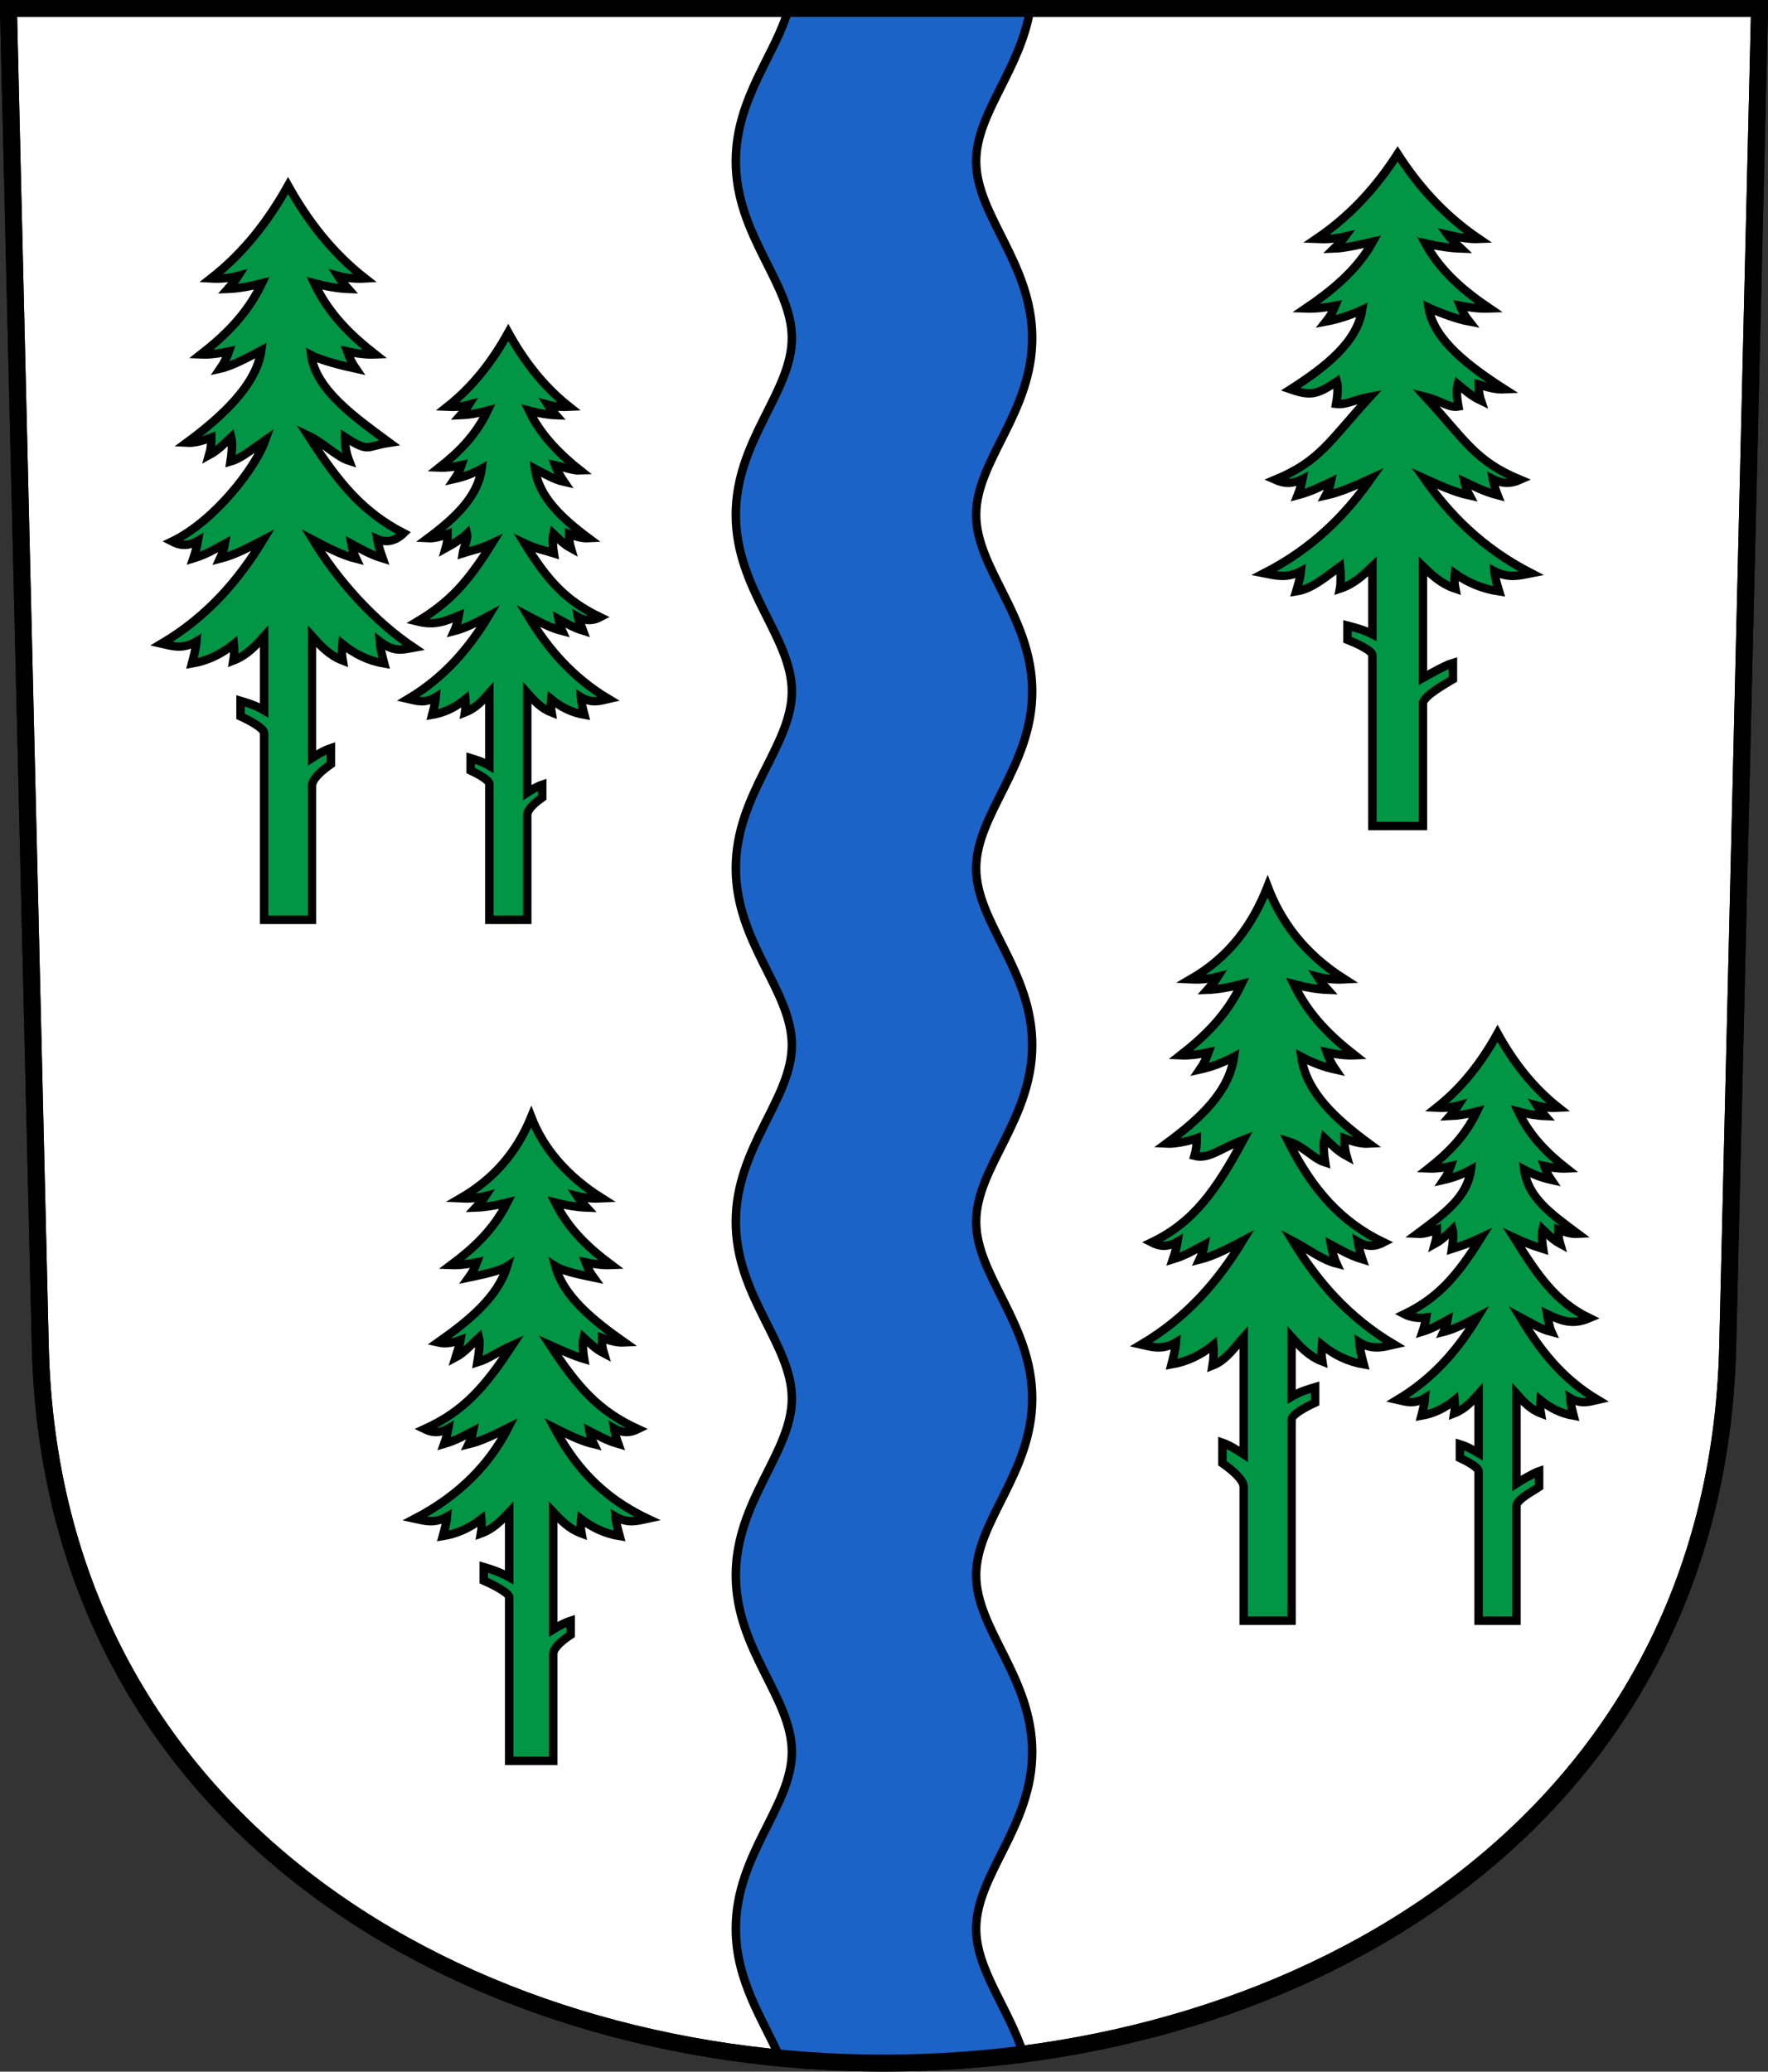
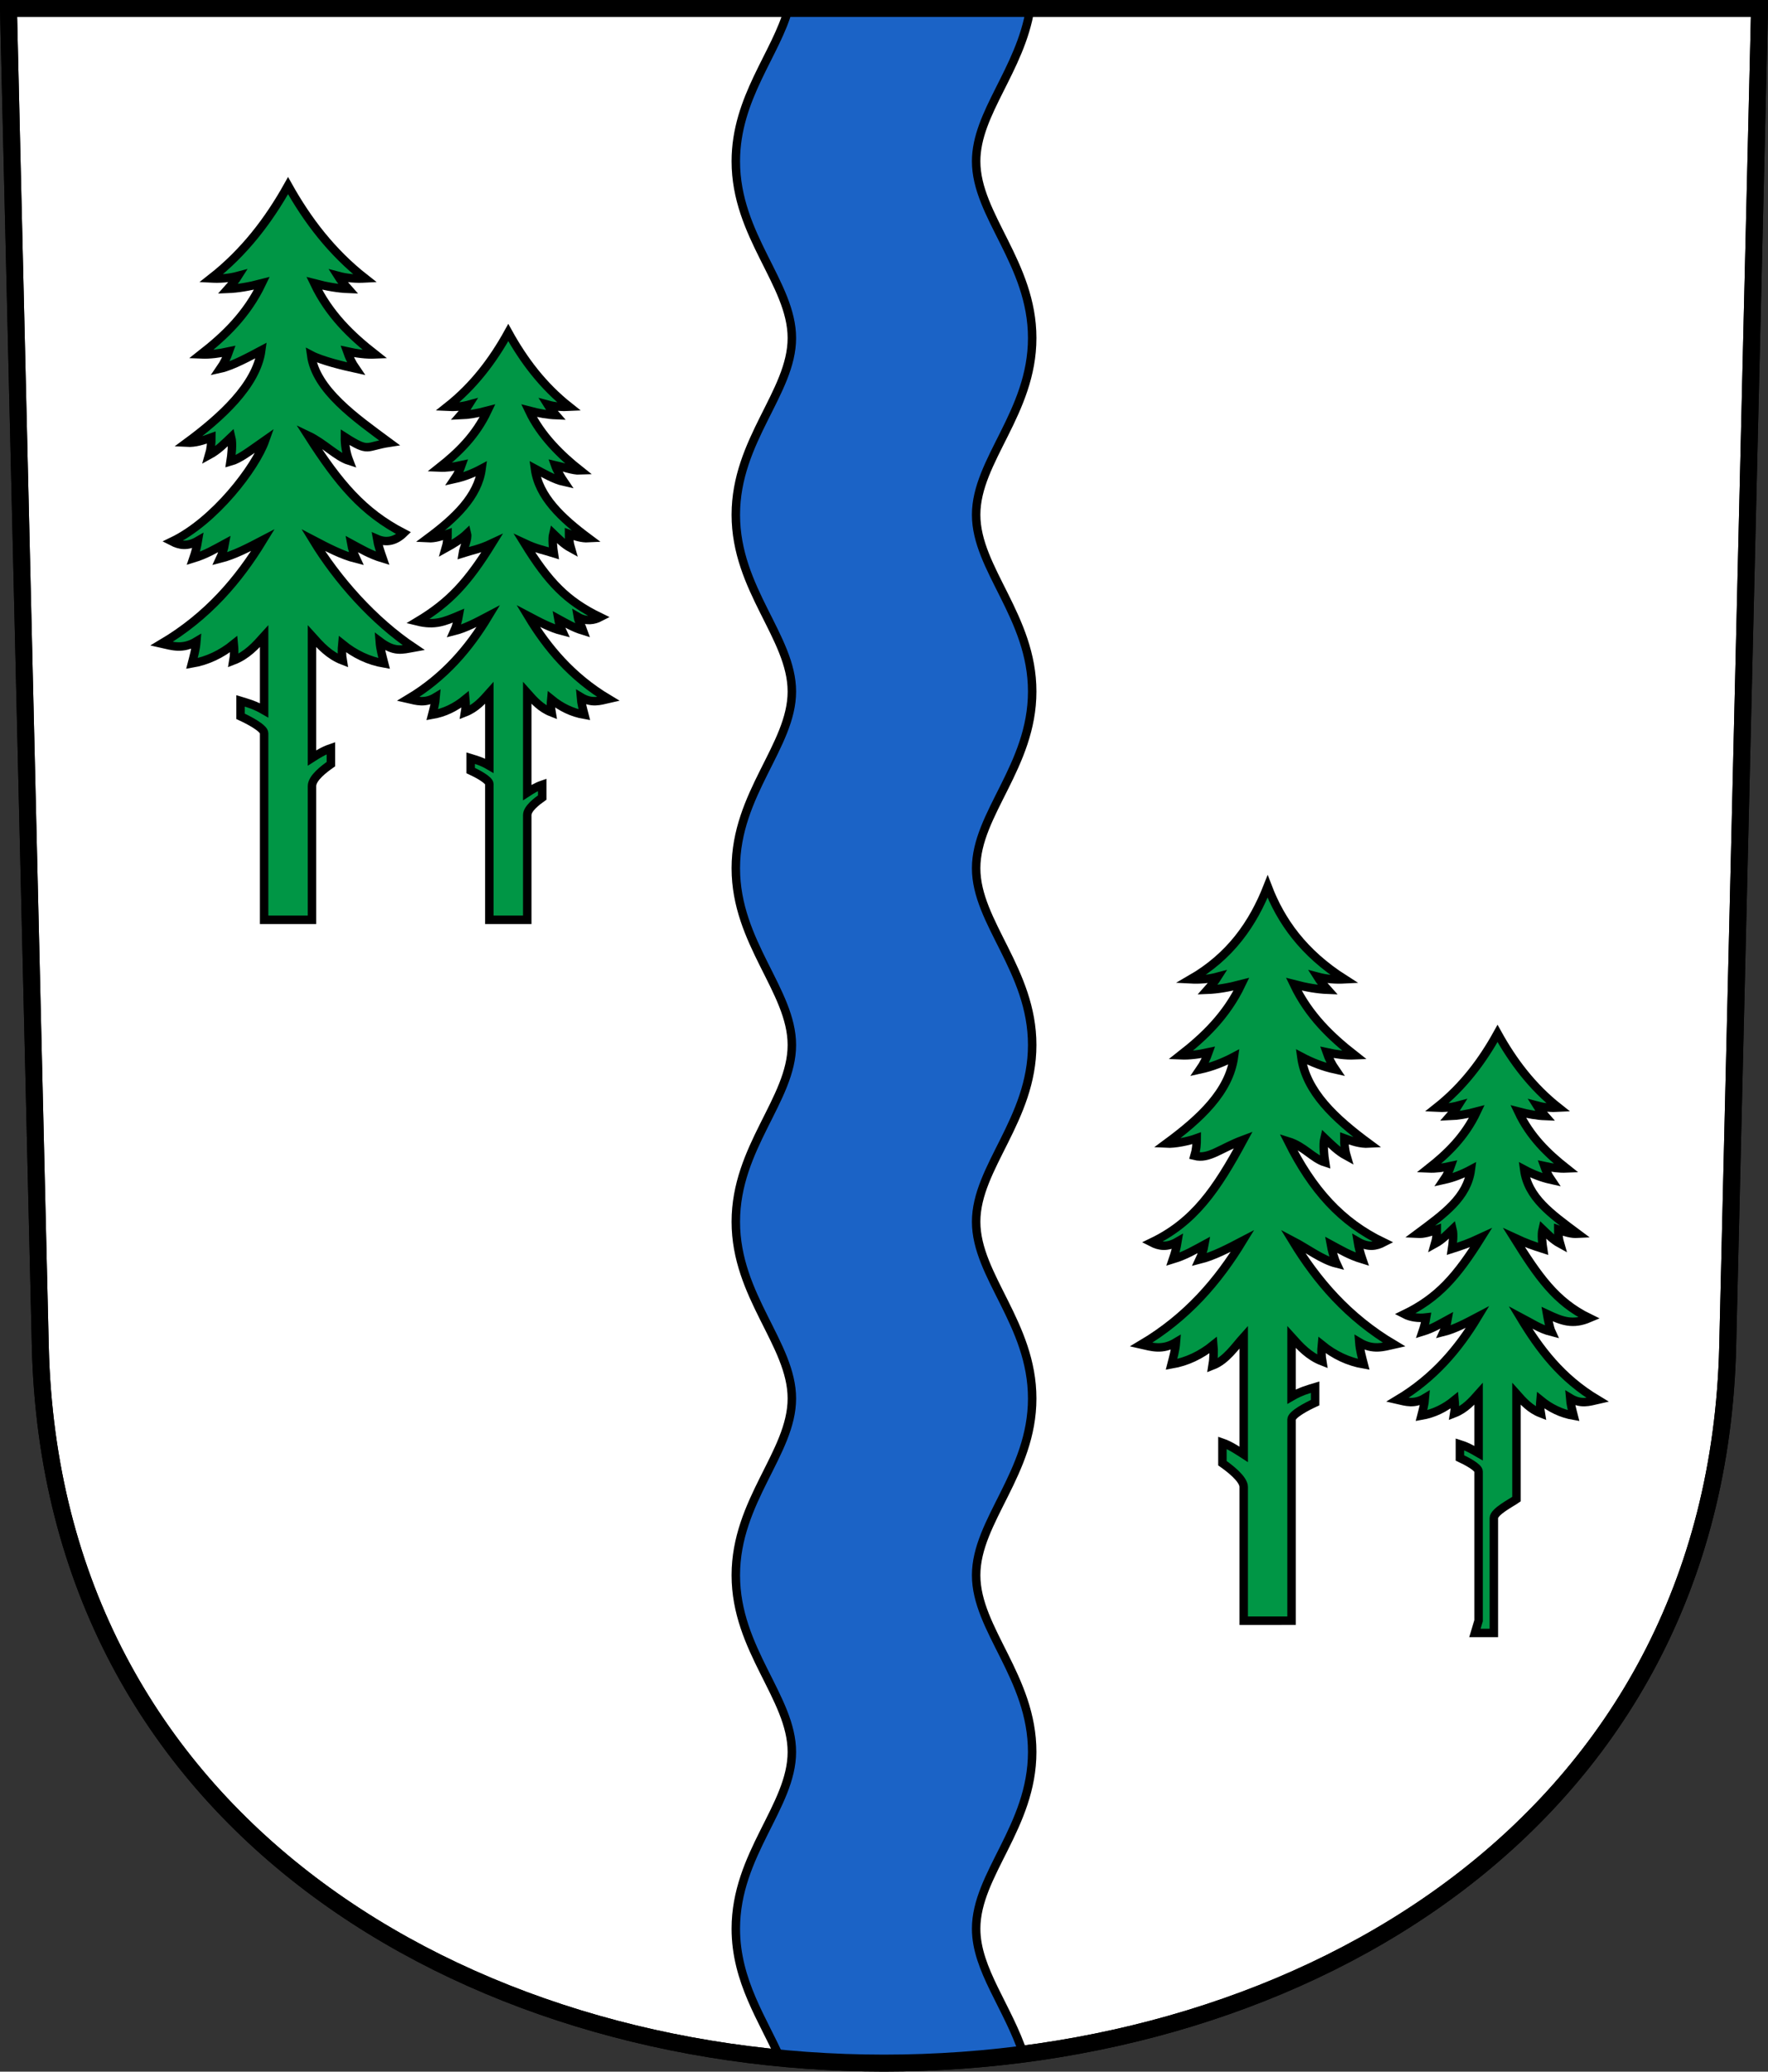
<svg xmlns="http://www.w3.org/2000/svg" xmlns:ns1="http://www.inkscape.org/namespaces/inkscape" xmlns:ns2="http://sodipodi.sourceforge.net/DTD/sodipodi-0.dtd" version="1.0" width="208.86" height="244.66" id="svg2780" ns1:version="0.92.5 (2060ec1f9f, 2020-04-08)" ns2:docname="Neckertal-blazon.svg">
  <rect width="100%" height="100%" fill="#333333" stroke="none" />
  <ns2:namedview pagecolor="#ffffff" bordercolor="#666666" borderopacity="1" objecttolerance="10" gridtolerance="10" guidetolerance="10" ns1:pageopacity="0" ns1:pageshadow="2" ns1:window-width="3287" ns1:window-height="1417" id="namedview25" showgrid="false" ns1:zoom="1.4142136" ns1:cx="-92.989699" ns1:cy="95.471036" ns1:window-x="-8" ns1:window-y="-8" ns1:window-maximized="1" ns1:current-layer="svg2780" ns1:measure-start="104.255,149.787" ns1:measure-end="104.255,126.383" showguides="true" ns1:object-paths="true" ns1:snap-intersection-paths="true" ns1:snap-object-midpoints="true" />
  <defs id="defs2782" />
  <path id="path9987-9-9-4-6" style="opacity:1;fill:#1b63c6;fill-opacity:1;stroke:#000000;stroke-width:1;stroke-miterlimit:20;stroke-dasharray:none;stroke-dashoffset:4.58;stroke-opacity:1" d="M 93.515,1.037 C 91.894,6.8 87.471,12.253 87.471,18.196 c 0,7.276 6.631,13.819 6.631,21.094 0,7.275 -6.631,13.819 -6.631,21.094 0,7.276 6.631,13.819 6.631,21.094 0,7.275 -6.631,13.819 -6.631,21.094 0,7.276 6.631,13.819 6.631,21.094 0,7.275 -6.631,13.819 -6.631,21.094 0,7.276 6.631,13.819 6.631,21.094 0,7.275 -6.631,13.819 -6.631,21.094 0,7.276 6.631,13.819 6.631,21.094 0,7.275 -6.631,13.819 -6.631,21.094 0,4.833 2.926,9.343 4.89,13.958 8.993,1.668 18.079,1.024 27.189,-0.231 -1.962,-4.535 -4.791,-8.975 -4.791,-13.727 0,-7.276 6.631,-13.819 6.631,-21.094 0,-7.275 -6.631,-13.819 -6.631,-21.094 0,-7.276 6.631,-13.819 6.631,-21.094 0,-7.275 -6.631,-13.819 -6.631,-21.094 0,-7.276 6.631,-13.819 6.631,-21.094 0,-7.275 -6.631,-13.819 -6.631,-21.094 0,-7.276 6.631,-13.819 6.631,-21.094 0,-7.275 -6.631,-13.819 -6.631,-21.094 0,-7.276 6.631,-13.819 6.631,-21.094 0,-7.275 -6.631,-13.819 -6.631,-21.094 0,-5.952 4.438,-11.414 6.052,-17.188 z" ns1:connector-curvature="0" ns2:nodetypes="csssssssssssccssssssssssscc" />
  <path ns1:connector-curvature="0" style="fill:#ffffff;fill-opacity:1;fill-rule:evenodd;stroke:#000000;stroke-width:2;stroke-linecap:butt;stroke-miterlimit:4;stroke-dashoffset:0;stroke-opacity:1" id="path4212" d="m 1,1 3.761,158.003 c 2.686,112.859 196.652,112.859 199.338,0 L 207.86,1 Z" />
  <path id="path11090-2" style="opacity:1;fill:#009645;fill-opacity:1;stroke:#000000;stroke-width:1;stroke-miterlimit:4;stroke-dasharray:none;stroke-dashoffset:4.58;stroke-opacity:1" d="M 31.201,108.63 V 86.588 c 0,-0.607 -1.847,-1.559 -2.784,-1.989 v -1.823 c 0.848,0.259 1.654,0.46 2.784,1.116 v -8.761 c -1.016,1.131 -2.033,2.26 -3.624,2.873 0.112,-0.648 0.108,-1.296 0.044,-1.945 -1.477,1.198 -3.119,1.984 -4.95,2.298 0.215,-0.838 0.456,-1.656 0.53,-2.607 -1.609,0.966 -2.842,0.551 -4.11,0.265 5.453,-3.233 9.097,-7.515 11.977,-12.242 -1.694,0.883 -3.388,1.785 -5.082,2.21 0.271,-0.579 0.47,-1.168 0.575,-1.768 -1.149,0.619 -2.227,1.273 -3.712,1.724 0.239,-0.692 0.416,-1.385 0.53,-2.077 -1.239,0.722 -2.164,0.544 -3.049,0.088 5.007,-2.404 9.85,-8.694 11.001,-11.96 -1.902,1.33 -3.025,2.216 -4.096,2.514 0.115,-0.738 0.27,-2.108 0.077,-2.884 -0.795,0.752 -1.532,1.538 -2.607,2.121 0.206,-0.692 0.266,-1.385 0.265,-2.077 -0.952,0.35 -1.907,0.674 -2.917,0.619 4.02,-2.967 8.256,-6.788 8.812,-10.909 -1.258,0.667 -3.4,1.845 -4.834,2.159 0.453,-0.655 0.771,-1.337 1.016,-2.033 -1.131,0.247 -2.243,0.4 -3.315,0.354 2.806,-2.197 5.423,-4.673 7.204,-8.397 -1.517,0.398 -2.858,0.619 -4.022,0.663 0.437,-0.492 0.881,-0.975 1.237,-1.547 -1.108,0.298 -2.177,0.364 -3.226,0.309 3.957,-3.1 6.81,-6.863 9.104,-10.96 2.294,4.098 5.147,7.86 9.104,10.96 -1.049,0.055 -2.118,-0.011 -3.226,-0.309 0.356,0.572 0.801,1.055 1.237,1.547 -1.164,-0.044 -2.504,-0.265 -4.022,-0.663 1.78,3.724 4.398,6.2 7.204,8.397 -1.072,0.046 -2.184,-0.106 -3.315,-0.354 0.245,0.696 0.563,1.378 1.016,2.033 -1.434,-0.313 -4.014,-0.93 -5.272,-1.596 0.556,4.121 5.229,7.38 9.249,10.347 -2.834,0.429 -2.346,1.199 -5.259,-0.663 -0.01,0.889 0.139,1.869 0.497,2.795 -1.477,-0.469 -2.977,-2.094 -4.828,-2.972 3.642,5.691 6.48,9.047 11.27,11.524 -0.905,0.878 -1.977,1.196 -3.138,0.685 0.114,0.692 0.424,1.595 0.663,2.287 -1.486,-0.45 -2.564,-1.105 -3.712,-1.724 0.105,0.6 0.303,1.188 0.575,1.768 -1.694,-0.425 -3.388,-1.326 -5.082,-2.21 2.879,4.727 7.149,9.54 11.883,12.711 -1.385,0.247 -2.282,0.576 -4.016,-0.734 0.074,0.951 0.315,1.769 0.53,2.607 -1.831,-0.314 -3.472,-1.101 -4.95,-2.298 -0.064,0.648 -0.068,1.296 0.044,1.945 -1.591,-0.613 -2.608,-1.742 -3.624,-2.873 v 14.385 c 0.652,-0.42 1.366,-0.866 2.232,-1.16 v 1.889 c -0.781,0.549 -2.232,1.628 -2.232,2.585 v 15.799 h -2.828 z" ns1:connector-curvature="0" ns2:nodetypes="ccccccccccccccccccccccccccccccccccccccccccccccccccccccccccccccc" />
  <path id="path11090-2-5" style="opacity:1;fill:#009645;fill-opacity:1;stroke:#000000;stroke-width:1;stroke-miterlimit:4;stroke-dasharray:none;stroke-dashoffset:4.58;stroke-opacity:1" d="m 152.576,191.403 v -23.765 c 0,-0.607 1.847,-1.559 2.784,-1.989 v -1.823 c -0.848,0.259 -1.654,0.46 -2.784,1.116 v -7.038 c 1.016,1.131 2.033,2.26 3.624,2.873 -0.112,-0.648 -0.108,-1.296 -0.044,-1.945 1.477,1.198 3.119,1.984 4.95,2.298 -0.215,-0.838 -0.456,-1.656 -0.53,-2.607 1.609,0.966 2.842,0.551 4.11,0.265 -5.453,-3.233 -9.097,-7.515 -11.977,-12.242 1.694,0.883 3.477,2.249 5.171,2.674 -0.271,-0.579 -0.558,-1.632 -0.663,-2.232 1.149,0.619 2.227,1.273 3.712,1.724 -0.239,-0.692 -0.416,-1.385 -0.53,-2.077 1.239,0.722 2.164,0.544 3.049,0.088 -5.007,-2.404 -8.397,-6.182 -11.27,-11.932 1.886,0.581 2.887,2.017 4.364,2.486 -0.116,-0.738 -0.27,-2.108 -0.077,-2.884 0.795,0.752 1.532,1.538 2.607,2.121 -0.206,-0.692 -0.266,-1.385 -0.265,-2.077 0.952,0.35 1.907,0.674 2.917,0.619 -4.02,-2.967 -7.444,-6.132 -7.999,-10.253 1.258,0.667 2.587,1.189 4.022,1.503 -0.453,-0.655 -0.771,-1.337 -1.016,-2.033 1.131,0.247 2.243,0.4 3.315,0.354 -2.806,-2.197 -5.423,-4.673 -7.204,-8.397 1.517,0.398 2.858,0.619 4.022,0.663 -0.437,-0.492 -0.881,-0.975 -1.237,-1.547 1.108,0.298 2.177,0.364 3.226,0.309 -4.873,-3.1 -7.539,-6.863 -9.104,-10.96 -1.724,4.383 -4.39,8.239 -9.104,10.96 1.049,0.055 2.118,-0.011 3.226,-0.309 -0.356,0.572 -0.801,1.055 -1.237,1.547 1.164,-0.044 2.504,-0.265 4.022,-0.663 -1.78,3.724 -4.398,6.2 -7.204,8.397 1.072,0.046 2.184,-0.106 3.315,-0.354 -0.245,0.696 -0.563,1.378 -1.016,2.033 1.434,-0.313 2.764,-0.836 4.022,-1.503 -0.556,4.121 -3.979,7.286 -7.999,10.253 1.01,0.055 2.653,-0.284 3.604,-0.634 0.001,0.692 -0.059,1.385 -0.265,2.077 1.726,0.431 3.008,-0.864 5.769,-1.895 -3.185,5.907 -5.825,9.716 -10.832,12.12 0.886,0.455 1.81,0.634 3.049,-0.088 -0.114,0.692 -0.291,1.385 -0.53,2.077 1.486,-0.45 2.564,-1.105 3.712,-1.724 -0.105,0.6 -0.303,1.188 -0.575,1.768 1.694,-0.425 3.388,-1.326 5.082,-2.21 -2.879,4.727 -6.524,9.009 -11.977,12.242 1.268,0.286 2.501,0.701 4.11,-0.265 -0.074,0.951 -0.315,1.769 -0.53,2.607 1.831,-0.314 3.472,-1.101 4.95,-2.298 0.064,0.648 0.024,1.783 -0.088,2.431 1.591,-0.613 2.653,-2.228 3.668,-3.359 v 13.854 c -0.652,-0.42 -1.647,-1.084 -2.513,-1.379 v 2.421 c 0.781,0.549 2.513,1.847 2.513,2.804 v 15.799 h 2.828 z" ns1:connector-curvature="0" ns2:nodetypes="ccccccccccccccccccccccccccccccccccccccccccccccccccccccccccccccc" />
-   <path id="path11090-2-6" style="opacity:1;fill:#009645;fill-opacity:1;stroke:#000000;stroke-width:1;stroke-miterlimit:4;stroke-dasharray:none;stroke-dashoffset:4.58;stroke-opacity:1" d="M 60.154,207.957 V 188.627 c 0,-0.532 -2.146,-1.588 -3.008,-1.965 v -1.599 c 0.78,0.227 1.968,0.625 3.008,1.2 v -7.684 c -0.934,0.992 -1.87,1.982 -3.333,2.519 0.103,-0.568 0.099,-1.137 0.041,-1.705 -1.359,1.05 -2.869,1.74 -4.552,2.015 0.198,-0.735 0.419,-1.453 0.488,-2.287 -1.48,0.847 -2.614,0.483 -3.78,0.233 5.339,-2.789 8.86,-6.52 11.015,-10.736 -1.558,0.775 -3.116,1.565 -4.674,1.938 0.25,-0.508 0.432,-1.024 0.528,-1.55 -1.057,0.543 -2.048,1.116 -3.414,1.512 0.22,-0.607 0.383,-1.214 0.488,-1.822 -1.139,0.633 -1.99,0.477 -2.805,0.077 4.605,-2.108 7.077,-4.878 10.365,-9.908 -1.734,0.77 -2.766,1.61 -4.124,2.021 0.106,-0.647 0.359,-2.246 0.182,-2.927 -0.731,0.659 -1.762,1.835 -2.752,2.346 0.19,-0.607 0.493,-1.572 0.575,-2.065 -0.831,0.304 -1.677,0.525 -2.661,0.3 3.697,-2.602 7.072,-5.377 8.162,-8.992 -0.902,0.585 -3.184,1.043 -4.504,1.318 0.417,-0.574 0.709,-1.172 0.935,-1.783 -1.04,0.217 -2.063,0.351 -3.048,0.31 2.58,-1.926 4.988,-4.098 6.625,-7.364 -1.396,0.349 -2.628,0.543 -3.699,0.581 0.402,-0.431 0.811,-0.855 1.138,-1.357 -1.019,0.261 -2.002,0.319 -2.967,0.271 3.874,-2.249 6.612,-5.319 8.373,-9.612 1.41,3.657 4.139,6.947 8.373,9.612 -0.965,0.048 -1.948,-0.01 -2.967,-0.271 0.328,0.502 0.737,0.925 1.138,1.357 -1.07,-0.039 -2.303,-0.232 -3.699,-0.581 1.637,3.266 4.045,5.437 6.625,7.364 -0.986,0.041 -2.009,-0.093 -3.048,-0.31 0.226,0.611 0.518,1.209 0.935,1.783 -1.319,-0.275 -3.601,-0.733 -4.504,-1.318 0.927,3.526 4.465,6.39 8.162,8.992 -0.929,0.048 -1.807,-0.236 -2.683,-0.543 -0.001,0.607 0.054,1.214 0.244,1.822 -0.989,-0.511 -1.667,-1.201 -2.398,-1.86 -0.177,0.681 -0.035,1.882 0.071,2.529 -1.359,-0.411 -2.279,-0.854 -4.014,-1.623 3.288,5.029 5.76,7.799 10.365,9.908 -0.815,0.399 -1.665,0.556 -2.805,-0.077 0.105,0.607 0.268,1.214 0.488,1.822 -1.366,-0.395 -2.358,-0.969 -3.414,-1.512 0.096,0.526 0.279,1.042 0.528,1.55 -1.558,-0.373 -3.116,-1.163 -4.674,-1.938 2.27,4.256 5.388,8.08 11.015,10.736 -1.166,0.251 -2.3,0.614 -3.78,-0.233 0.069,0.834 0.29,1.552 0.488,2.287 -1.684,-0.275 -3.194,-0.965 -4.552,-2.015 -0.059,0.568 -0.063,1.137 0.041,1.705 -1.463,-0.538 -2.399,-1.528 -3.333,-2.519 v 13.853 c 0.6,-0.368 1.256,-0.759 2.053,-1.017 v 1.657 c -0.718,0.481 -2.053,1.428 -2.053,2.267 v 12.618 h -2.601 z" ns1:connector-curvature="0" ns2:nodetypes="ccccccccccccccccccccccccccccccccccccccccccccccccccccccccccccccccc" />
-   <path id="path11090-2-55" style="opacity:1;fill:#009645;fill-opacity:1;stroke:#000000;stroke-width:1;stroke-miterlimit:4;stroke-dasharray:none;stroke-dashoffset:4.58;stroke-opacity:1" d="m 174.669,191.403 v -17.631 c 0,-0.486 -1.462,-1.247 -2.204,-1.591 v -1.614 c 0.671,0.207 1.309,0.525 2.204,1.049 v -7.008 c -0.804,0.904 -1.609,1.808 -2.869,2.298 0.089,-0.518 0.086,-1.037 0.035,-1.555 -1.169,0.958 -2.469,1.587 -3.918,1.838 0.171,-0.67 0.361,-1.325 0.42,-2.086 -1.274,0.772 -2.25,0.441 -3.253,0.212 4.316,-2.586 7.201,-6.011 9.48,-9.792 -1.341,0.707 -2.682,1.428 -4.023,1.768 0.215,-0.463 0.372,-0.934 0.455,-1.414 -0.909,0.495 -1.763,1.018 -2.938,1.379 0.189,-0.554 0.329,-1.108 0.42,-1.661 -0.946,0.117 -1.867,-0.029 -2.568,-0.393 3.963,-1.923 6.183,-4.453 9.05,-9.04 -1.512,0.702 -2.26,0.948 -3.429,1.323 0.091,-0.59 0.214,-1.686 0.061,-2.307 -0.629,0.601 -1.212,1.23 -2.064,1.697 0.163,-0.554 0.211,-1.108 0.21,-1.661 -0.753,0.28 -1.51,0.539 -2.309,0.495 3.182,-2.373 5.892,-4.28 6.332,-7.576 -0.995,0.533 -2.048,0.951 -3.183,1.202 0.359,-0.524 0.61,-1.069 0.805,-1.626 -0.895,0.198 -1.775,0.32 -2.624,0.283 2.221,-1.757 4.293,-3.738 5.702,-6.717 -1.201,0.318 -2.262,0.495 -3.183,0.53 0.346,-0.393 0.698,-0.78 0.98,-1.237 -0.877,0.238 -1.723,0.291 -2.554,0.247 3.132,-2.48 5.39,-5.489 7.206,-8.767 1.816,3.278 4.074,6.287 7.206,8.767 -0.83,0.044 -1.677,-0.009 -2.554,-0.247 0.282,0.458 0.634,0.844 0.98,1.237 -0.921,-0.035 -1.982,-0.212 -3.183,-0.53 1.409,2.979 3.481,4.96 5.702,6.717 -0.849,0.037 -1.729,-0.085 -2.624,-0.283 0.194,0.557 0.446,1.102 0.805,1.626 -1.135,-0.251 -2.188,-0.669 -3.183,-1.202 0.44,3.297 3.15,5.203 6.332,7.576 -0.799,0.044 -1.555,-0.215 -2.309,-0.495 -7.9e-4,0.554 0.046,1.108 0.21,1.661 -0.852,-0.466 -1.435,-1.096 -2.064,-1.697 -0.152,0.621 -0.03,1.717 0.061,2.307 -1.169,-0.375 -1.917,-0.621 -3.429,-1.323 2.867,4.587 4.932,7.581 8.895,9.504 -1.964,0.835 -3.208,0.362 -4.995,-0.475 0.083,0.48 0.302,1.638 0.517,2.102 -1.341,-0.34 -2.338,-1.03 -3.679,-1.736 2.279,3.781 4.82,7.175 9.136,9.761 -1.004,0.229 -1.98,0.56 -3.253,-0.212 0.059,0.761 0.249,1.415 0.42,2.086 -1.449,-0.251 -2.749,-0.88 -3.918,-1.838 -0.051,0.518 -0.054,1.037 0.035,1.555 -1.259,-0.49 -2.065,-1.393 -2.869,-2.298 v 10.579 c 0.516,-0.336 1.987,-1.208 2.673,-1.444 v 1.855 c -0.618,0.439 -2.673,1.474 -2.673,2.24 v 13.566 h -2.239 z" ns1:connector-curvature="0" ns2:nodetypes="ccccccccccccccccccccccccccccccccccccccccccccccccccccccccccccccc" />
+   <path id="path11090-2-55" style="opacity:1;fill:#009645;fill-opacity:1;stroke:#000000;stroke-width:1;stroke-miterlimit:4;stroke-dasharray:none;stroke-dashoffset:4.58;stroke-opacity:1" d="m 174.669,191.403 v -17.631 c 0,-0.486 -1.462,-1.247 -2.204,-1.591 v -1.614 c 0.671,0.207 1.309,0.525 2.204,1.049 v -7.008 c -0.804,0.904 -1.609,1.808 -2.869,2.298 0.089,-0.518 0.086,-1.037 0.035,-1.555 -1.169,0.958 -2.469,1.587 -3.918,1.838 0.171,-0.67 0.361,-1.325 0.42,-2.086 -1.274,0.772 -2.25,0.441 -3.253,0.212 4.316,-2.586 7.201,-6.011 9.48,-9.792 -1.341,0.707 -2.682,1.428 -4.023,1.768 0.215,-0.463 0.372,-0.934 0.455,-1.414 -0.909,0.495 -1.763,1.018 -2.938,1.379 0.189,-0.554 0.329,-1.108 0.42,-1.661 -0.946,0.117 -1.867,-0.029 -2.568,-0.393 3.963,-1.923 6.183,-4.453 9.05,-9.04 -1.512,0.702 -2.26,0.948 -3.429,1.323 0.091,-0.59 0.214,-1.686 0.061,-2.307 -0.629,0.601 -1.212,1.23 -2.064,1.697 0.163,-0.554 0.211,-1.108 0.21,-1.661 -0.753,0.28 -1.51,0.539 -2.309,0.495 3.182,-2.373 5.892,-4.28 6.332,-7.576 -0.995,0.533 -2.048,0.951 -3.183,1.202 0.359,-0.524 0.61,-1.069 0.805,-1.626 -0.895,0.198 -1.775,0.32 -2.624,0.283 2.221,-1.757 4.293,-3.738 5.702,-6.717 -1.201,0.318 -2.262,0.495 -3.183,0.53 0.346,-0.393 0.698,-0.78 0.98,-1.237 -0.877,0.238 -1.723,0.291 -2.554,0.247 3.132,-2.48 5.39,-5.489 7.206,-8.767 1.816,3.278 4.074,6.287 7.206,8.767 -0.83,0.044 -1.677,-0.009 -2.554,-0.247 0.282,0.458 0.634,0.844 0.98,1.237 -0.921,-0.035 -1.982,-0.212 -3.183,-0.53 1.409,2.979 3.481,4.96 5.702,6.717 -0.849,0.037 -1.729,-0.085 -2.624,-0.283 0.194,0.557 0.446,1.102 0.805,1.626 -1.135,-0.251 -2.188,-0.669 -3.183,-1.202 0.44,3.297 3.15,5.203 6.332,7.576 -0.799,0.044 -1.555,-0.215 -2.309,-0.495 -7.9e-4,0.554 0.046,1.108 0.21,1.661 -0.852,-0.466 -1.435,-1.096 -2.064,-1.697 -0.152,0.621 -0.03,1.717 0.061,2.307 -1.169,-0.375 -1.917,-0.621 -3.429,-1.323 2.867,4.587 4.932,7.581 8.895,9.504 -1.964,0.835 -3.208,0.362 -4.995,-0.475 0.083,0.48 0.302,1.638 0.517,2.102 -1.341,-0.34 -2.338,-1.03 -3.679,-1.736 2.279,3.781 4.82,7.175 9.136,9.761 -1.004,0.229 -1.98,0.56 -3.253,-0.212 0.059,0.761 0.249,1.415 0.42,2.086 -1.449,-0.251 -2.749,-0.88 -3.918,-1.838 -0.051,0.518 -0.054,1.037 0.035,1.555 -1.259,-0.49 -2.065,-1.393 -2.869,-2.298 v 10.579 v 1.855 c -0.618,0.439 -2.673,1.474 -2.673,2.24 v 13.566 h -2.239 z" ns1:connector-curvature="0" ns2:nodetypes="ccccccccccccccccccccccccccccccccccccccccccccccccccccccccccccccc" />
  <path id="path11090-2-55-5" style="opacity:1;fill:#009645;fill-opacity:1;stroke:#000000;stroke-width:1;stroke-miterlimit:4;stroke-dasharray:none;stroke-dashoffset:4.58;stroke-opacity:1" d="M 57.806,108.63 V 92.59 c 0,-0.486 -1.462,-1.247 -2.204,-1.591 v -1.458 c 0.671,0.207 1.309,0.368 2.204,0.893 v -8.599 c -0.804,0.904 -1.609,1.808 -2.869,2.298 0.089,-0.518 0.086,-1.037 0.035,-1.555 -1.169,0.958 -2.469,1.587 -3.918,1.838 0.171,-0.67 0.361,-1.325 0.42,-2.086 -1.274,0.772 -2.25,0.441 -3.253,0.212 4.316,-2.586 7.201,-6.011 9.48,-9.792 -1.341,0.707 -2.682,1.428 -4.023,1.768 0.215,-0.463 0.434,-1.34 0.517,-1.82 -1.69,0.713 -2.838,1.194 -4.87,0.694 3.776,-2.267 5.956,-4.635 8.792,-9.223 -1.496,0.702 -2.281,0.791 -3.451,1.166 0.091,-0.59 0.651,-1.686 0.499,-2.307 -0.629,0.601 -1.65,1.23 -2.501,1.697 0.163,-0.554 0.211,-1.108 0.21,-1.661 -0.753,0.28 -1.51,0.539 -2.309,0.495 3.182,-2.373 5.892,-4.905 6.332,-8.201 -0.995,0.533 -2.048,0.951 -3.183,1.202 0.359,-0.524 0.61,-1.069 0.805,-1.626 -0.895,0.198 -1.775,0.32 -2.624,0.283 2.221,-1.757 4.293,-3.738 5.702,-6.717 -1.201,0.318 -2.262,0.495 -3.183,0.53 0.346,-0.393 0.698,-0.78 0.98,-1.237 -0.877,0.238 -1.723,0.291 -2.554,0.247 3.132,-2.48 5.39,-5.489 7.206,-8.767 1.816,3.278 4.074,6.287 7.206,8.767 -0.83,0.044 -1.677,-0.009 -2.554,-0.247 0.282,0.458 0.634,0.844 0.98,1.237 -0.921,-0.035 -1.982,-0.212 -3.183,-0.53 1.409,2.979 3.825,5.303 6.046,7.06 -0.849,0.037 -2.072,-0.429 -2.967,-0.627 0.194,0.557 0.696,1.446 1.055,1.97 -1.135,-0.251 -2.438,-1.012 -3.433,-1.546 0.44,3.297 3.15,5.828 6.332,8.201 -0.799,0.044 -1.555,-0.215 -2.309,-0.495 -7.9e-4,0.554 0.046,1.108 0.21,1.661 -0.852,-0.466 -1.435,-1.096 -2.064,-1.697 -0.152,0.621 -0.03,1.717 0.061,2.307 -1.169,-0.375 -1.955,-0.464 -3.451,-1.166 2.835,4.587 4.953,6.8 8.917,8.723 -0.701,0.364 -1.652,0.538 -2.633,-0.039 0.09,0.554 0.449,1.076 0.639,1.63 -1.176,-0.36 -2.029,-0.884 -2.938,-1.379 0.083,0.48 0.24,0.951 0.455,1.414 -1.341,-0.34 -2.682,-1.061 -4.023,-1.768 2.279,3.781 5.164,7.206 9.48,9.792 -1.004,0.229 -1.98,0.56 -3.253,-0.212 0.059,0.761 0.249,1.415 0.42,2.086 -1.449,-0.251 -2.749,-0.88 -3.918,-1.838 -0.051,0.518 -0.054,1.037 0.035,1.555 -1.259,-0.49 -2.065,-1.393 -2.869,-2.298 v 11.772 c 0.516,-0.336 1.081,-0.692 1.767,-0.928 v 1.511 c -0.618,0.439 -1.767,1.302 -1.767,2.068 v 12.373 h -2.239 z" ns1:connector-curvature="0" ns2:nodetypes="ccccccccccccccccccccccccccccccccccccccccccccccccccccccccccccccc" />
-   <path id="path11090-2-2" style="opacity:1;fill:#009645;fill-opacity:1;stroke:#000000;stroke-width:1;stroke-miterlimit:4;stroke-dasharray:none;stroke-dashoffset:4.58;stroke-opacity:1" d="M 162.124,97.551 V 77.376 c 0,-0.556 -1.95,-1.427 -2.939,-1.82 v -1.669 c 0.895,0.237 1.746,0.421 2.939,1.021 V 66.89 c -1.072,1.035 -2.146,2.068 -3.825,2.629 0.119,-0.593 0.083,-2.03 0.015,-2.624 -1.559,1.096 -3.261,2.66 -5.194,2.947 0.227,-0.767 0.481,-1.516 0.56,-2.387 -1.699,0.884 -3,0.504 -4.339,0.243 5.756,-2.959 9.603,-6.878 12.643,-11.205 -1.788,0.809 -3.577,1.633 -5.365,2.023 0.286,-0.53 0.496,-1.069 0.606,-1.618 -1.213,0.566 -2.351,1.165 -3.919,1.578 0.252,-0.634 0.439,-1.267 0.56,-1.901 -1.308,0.661 -2.284,0.498 -3.219,0.081 5.285,-2.2 6.393,-4.552 11.197,-9.801 -1.923,0.359 -2.769,0.989 -4.001,0.842 0.122,-0.675 0.285,-1.929 0.082,-2.639 -2.361,1.568 -3.109,1.726 -5.458,0.919 4.243,-2.715 7.857,-5.612 8.444,-9.385 -1.328,0.61 -2.731,1.088 -4.245,1.375 0.478,-0.599 0.814,-1.223 1.073,-1.861 -1.194,0.226 -2.367,0.366 -3.499,0.324 2.962,-2.011 6.057,-4.476 7.936,-7.885 -1.602,0.364 -3.348,0.765 -4.577,0.806 0.461,-0.45 0.93,-0.892 1.306,-1.416 -1.169,0.273 -2.298,0.333 -3.406,0.283 4.177,-2.837 7.188,-6.281 9.61,-10.032 2.422,3.75 5.433,7.194 9.61,10.032 -1.107,0.05 -2.523,-0.209 -3.693,-0.482 0.376,0.524 1.133,1.165 1.594,1.615 -1.229,-0.041 -2.644,-0.243 -4.245,-0.607 1.879,3.409 4.643,5.675 7.604,7.686 -1.132,0.043 -2.305,-0.097 -3.499,-0.324 0.259,0.637 0.595,1.261 1.073,1.861 -1.514,-0.287 -3.47,-1.03 -4.798,-1.641 0.587,3.772 4.753,6.935 8.996,9.65 -1.066,0.05 -2.074,-0.246 -3.079,-0.566 -0.001,0.634 0.062,1.267 0.28,1.901 -1.136,-0.534 -1.913,-1.254 -2.752,-1.942 -0.203,0.71 -0.04,1.964 0.082,2.639 -1.082,0.204 -2.115,-0.712 -3.907,-1.154 4.803,5.249 5.911,7.6 11.197,9.801 -0.935,0.417 -1.911,0.58 -3.219,-0.081 0.12,0.634 0.307,1.267 0.56,1.901 -1.568,-0.412 -2.706,-1.011 -3.919,-1.578 0.111,0.549 0.32,1.088 0.606,1.618 -1.788,-0.389 -3.577,-1.214 -5.365,-2.023 3.039,4.326 6.887,8.246 12.643,11.205 -1.338,0.262 -2.64,0.641 -4.339,-0.243 0.079,0.87 0.332,1.619 0.56,2.387 -1.933,-0.287 -3.666,-1.007 -5.225,-2.103 -0.068,0.593 -0.072,1.187 0.047,1.78 -1.679,-0.561 -2.753,-1.594 -3.825,-2.629 v 13.167 c 0.688,-0.384 2.629,-1.496 3.543,-1.765 v 1.932 c -0.824,0.502 -3.543,1.99 -3.543,2.866 v 14.461 h -2.986 z" ns1:connector-curvature="0" ns2:nodetypes="ccccccccccccccccccccccccccccccccccccccccccccccccccccccccccccccc" />
  <path id="path9987-9-9-4-6-0-6-2-1-4-5-2-9" style="opacity:1;fill:#1b63c6;fill-opacity:1;stroke:#000000;stroke-width:1;stroke-miterlimit:20;stroke-dasharray:none;stroke-dashoffset:4.58;stroke-opacity:1" d="m 115.316,227.775 c 0,-6.407 6.621,-12.065 6.621,-20.873 0,-8.807 -6.621,-14.466 -6.621,-20.873 0,-6.407 6.621,-12.065 6.621,-20.873 0,-8.807 -6.621,-14.466 -6.621,-20.873 0,-6.407 6.621,-12.065 6.621,-20.873 0,-8.807 -6.621,-14.466 -6.621,-20.873 0,-6.407 6.621,-12.065 6.621,-20.873 0,-8.807 -6.621,-14.466 -6.621,-20.873 0,-6.407 6.621,-12.065 6.621,-20.873 0,-8.807 -6.621,-14.466 -6.621,-20.873 0,-5.693 5.228,-10.795 6.393,-18.04 L 93.155,0.976 C 91.734,6.322 86.924,11.541 86.924,19.049 c 0,8.807 6.621,14.466 6.621,20.873 0,6.407 -6.621,12.065 -6.621,20.873 0,8.807 6.621,14.466 6.621,20.873 0,6.407 -6.621,12.065 -6.621,20.873 0,8.807 6.621,14.466 6.621,20.873 0,6.407 -6.621,12.065 -6.621,20.873 0,8.807 6.621,14.466 6.621,20.873 0,6.407 -6.621,12.065 -6.621,20.873 0,8.807 6.621,14.466 6.621,20.873 0,6.407 -6.621,12.065 -6.621,20.873 0,6.192 3.272,10.828 5.216,15.261 9.342,0.935 18.941,0.788 28.786,-0.393 -1.854,-5.642 -5.61,-10.043 -5.61,-14.868 z" ns1:connector-curvature="0" ns2:nodetypes="ssssscsssssccssssscsssssccs" />
  <path ns1:connector-curvature="0" style="fill:none;fill-opacity:1;fill-rule:evenodd;stroke:#000000;stroke-width:2;stroke-linecap:butt;stroke-miterlimit:4;stroke-dashoffset:0;stroke-opacity:1" id="path4212-6" d="M 1,1 4.761,159.003 c 2.686,112.859 196.652,112.859 199.338,0 l 3.761,-158.003 z" />
</svg>